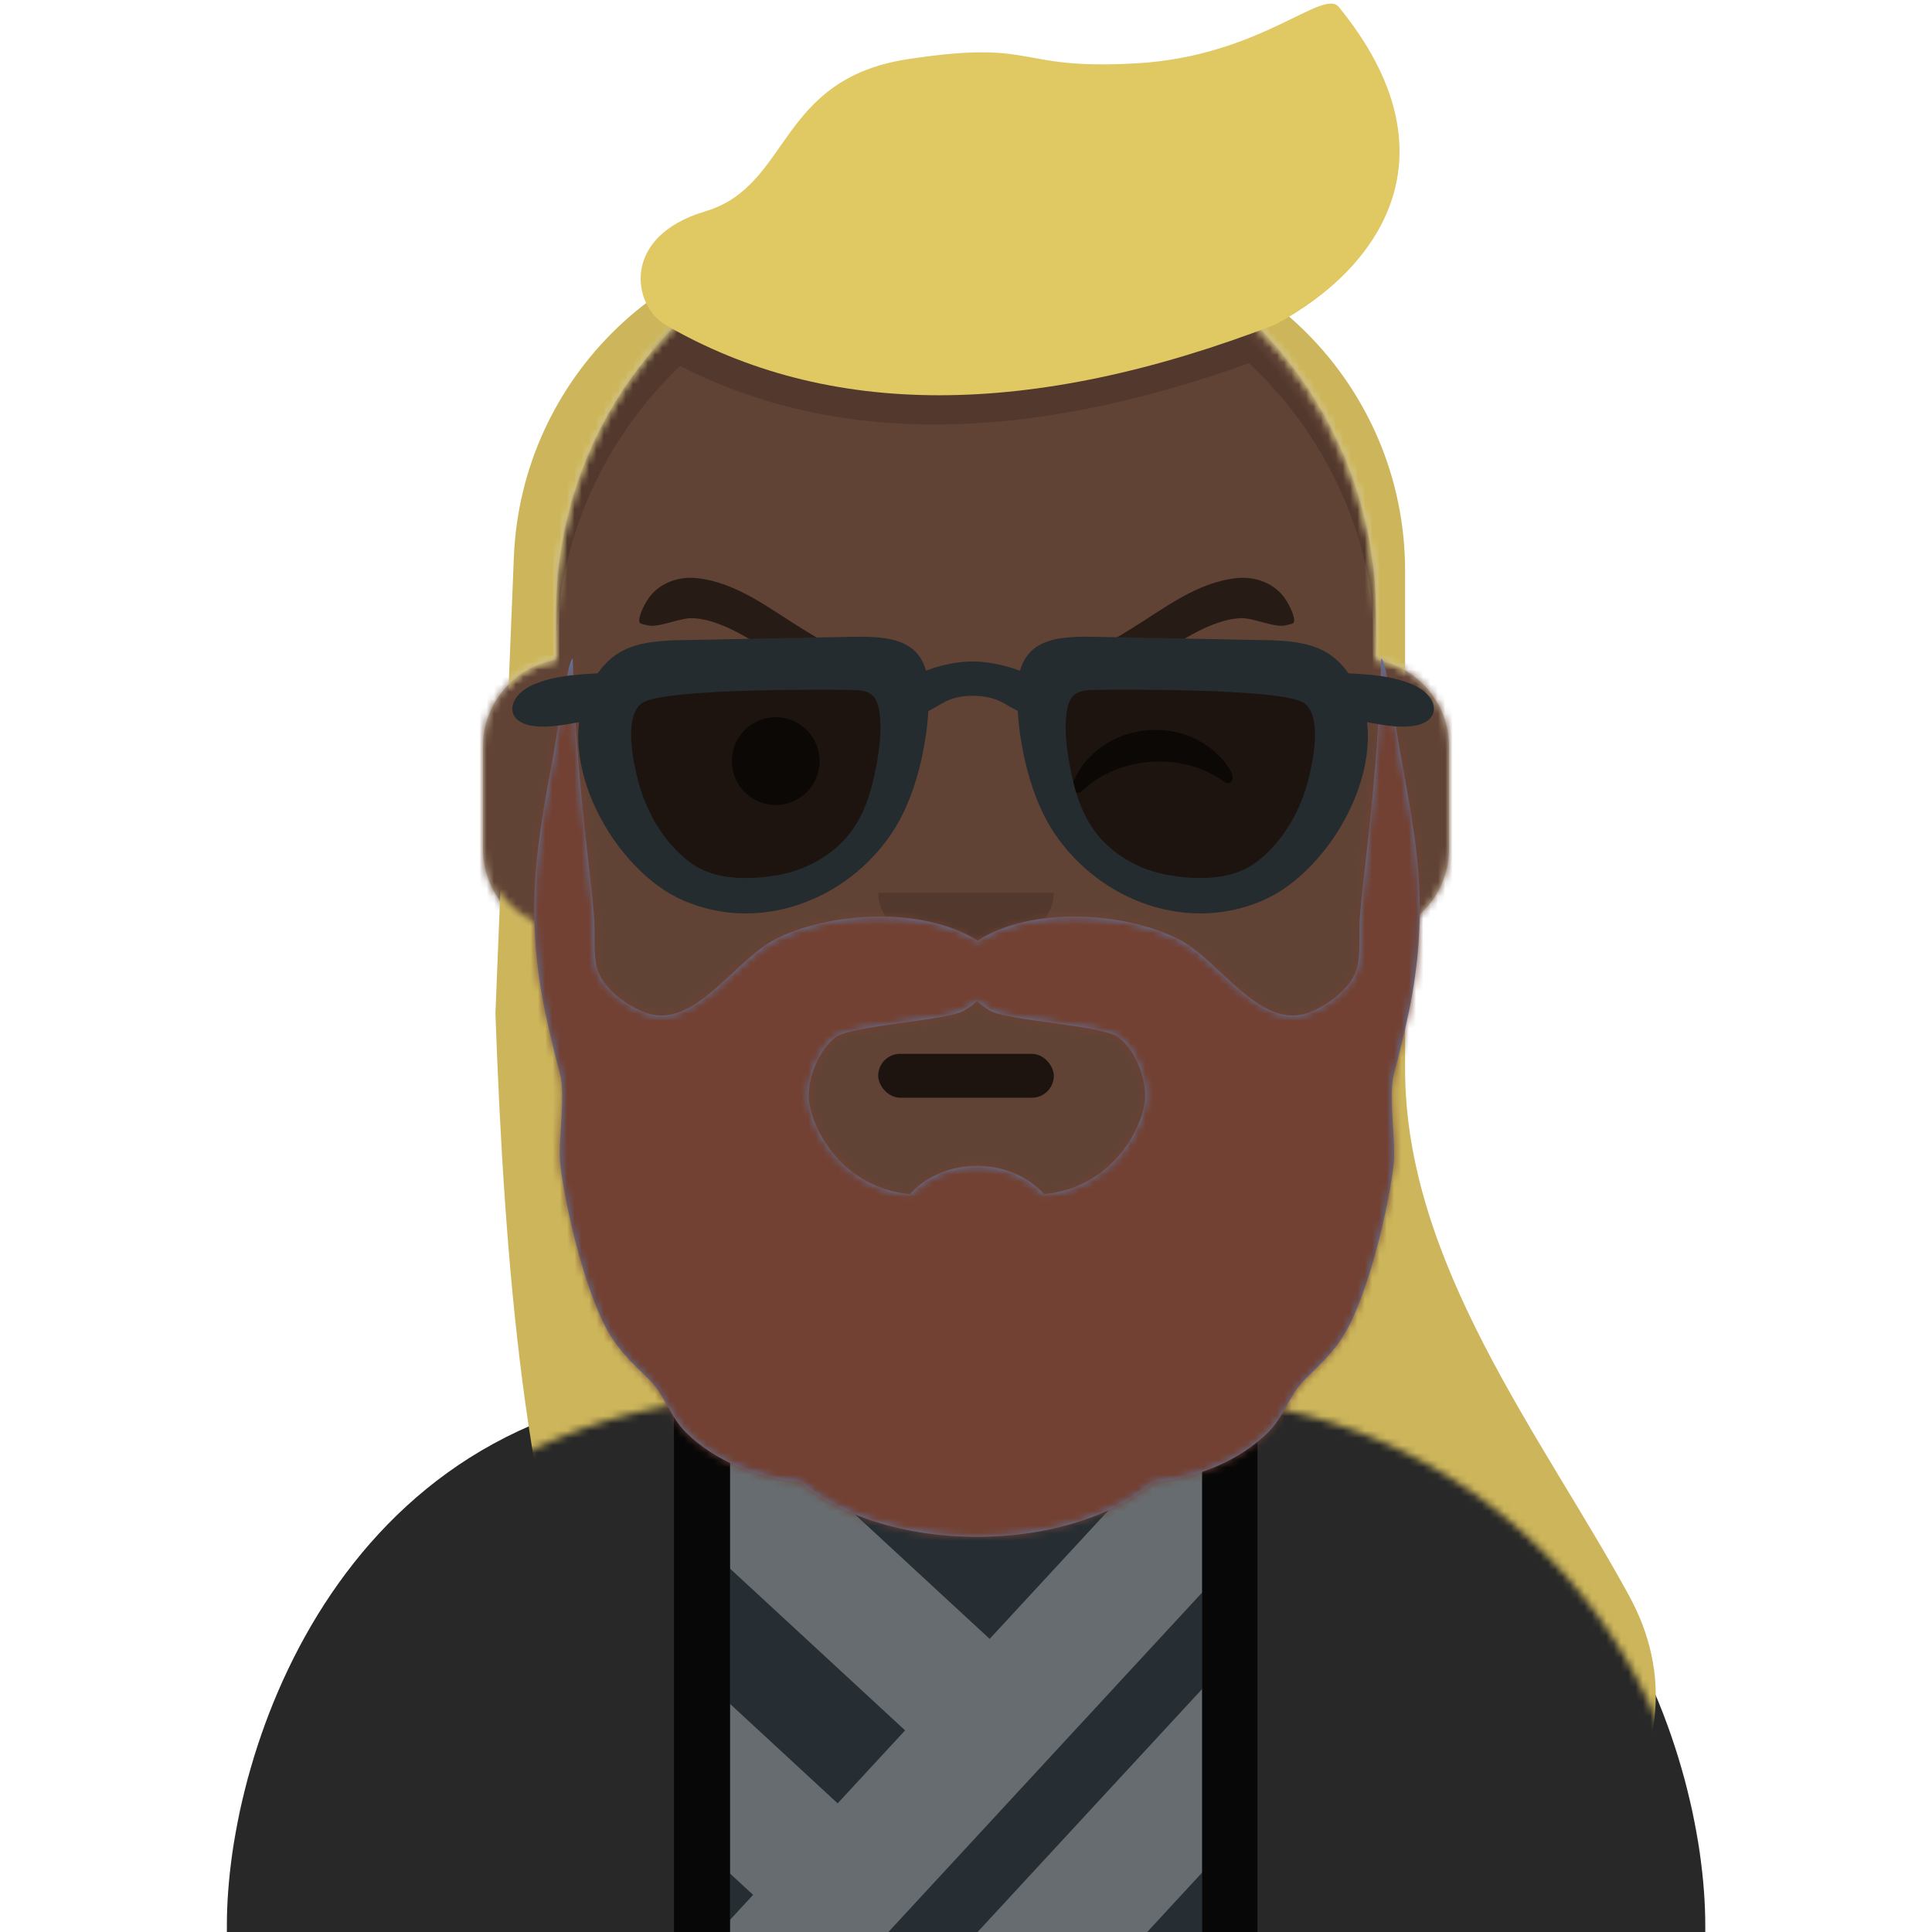
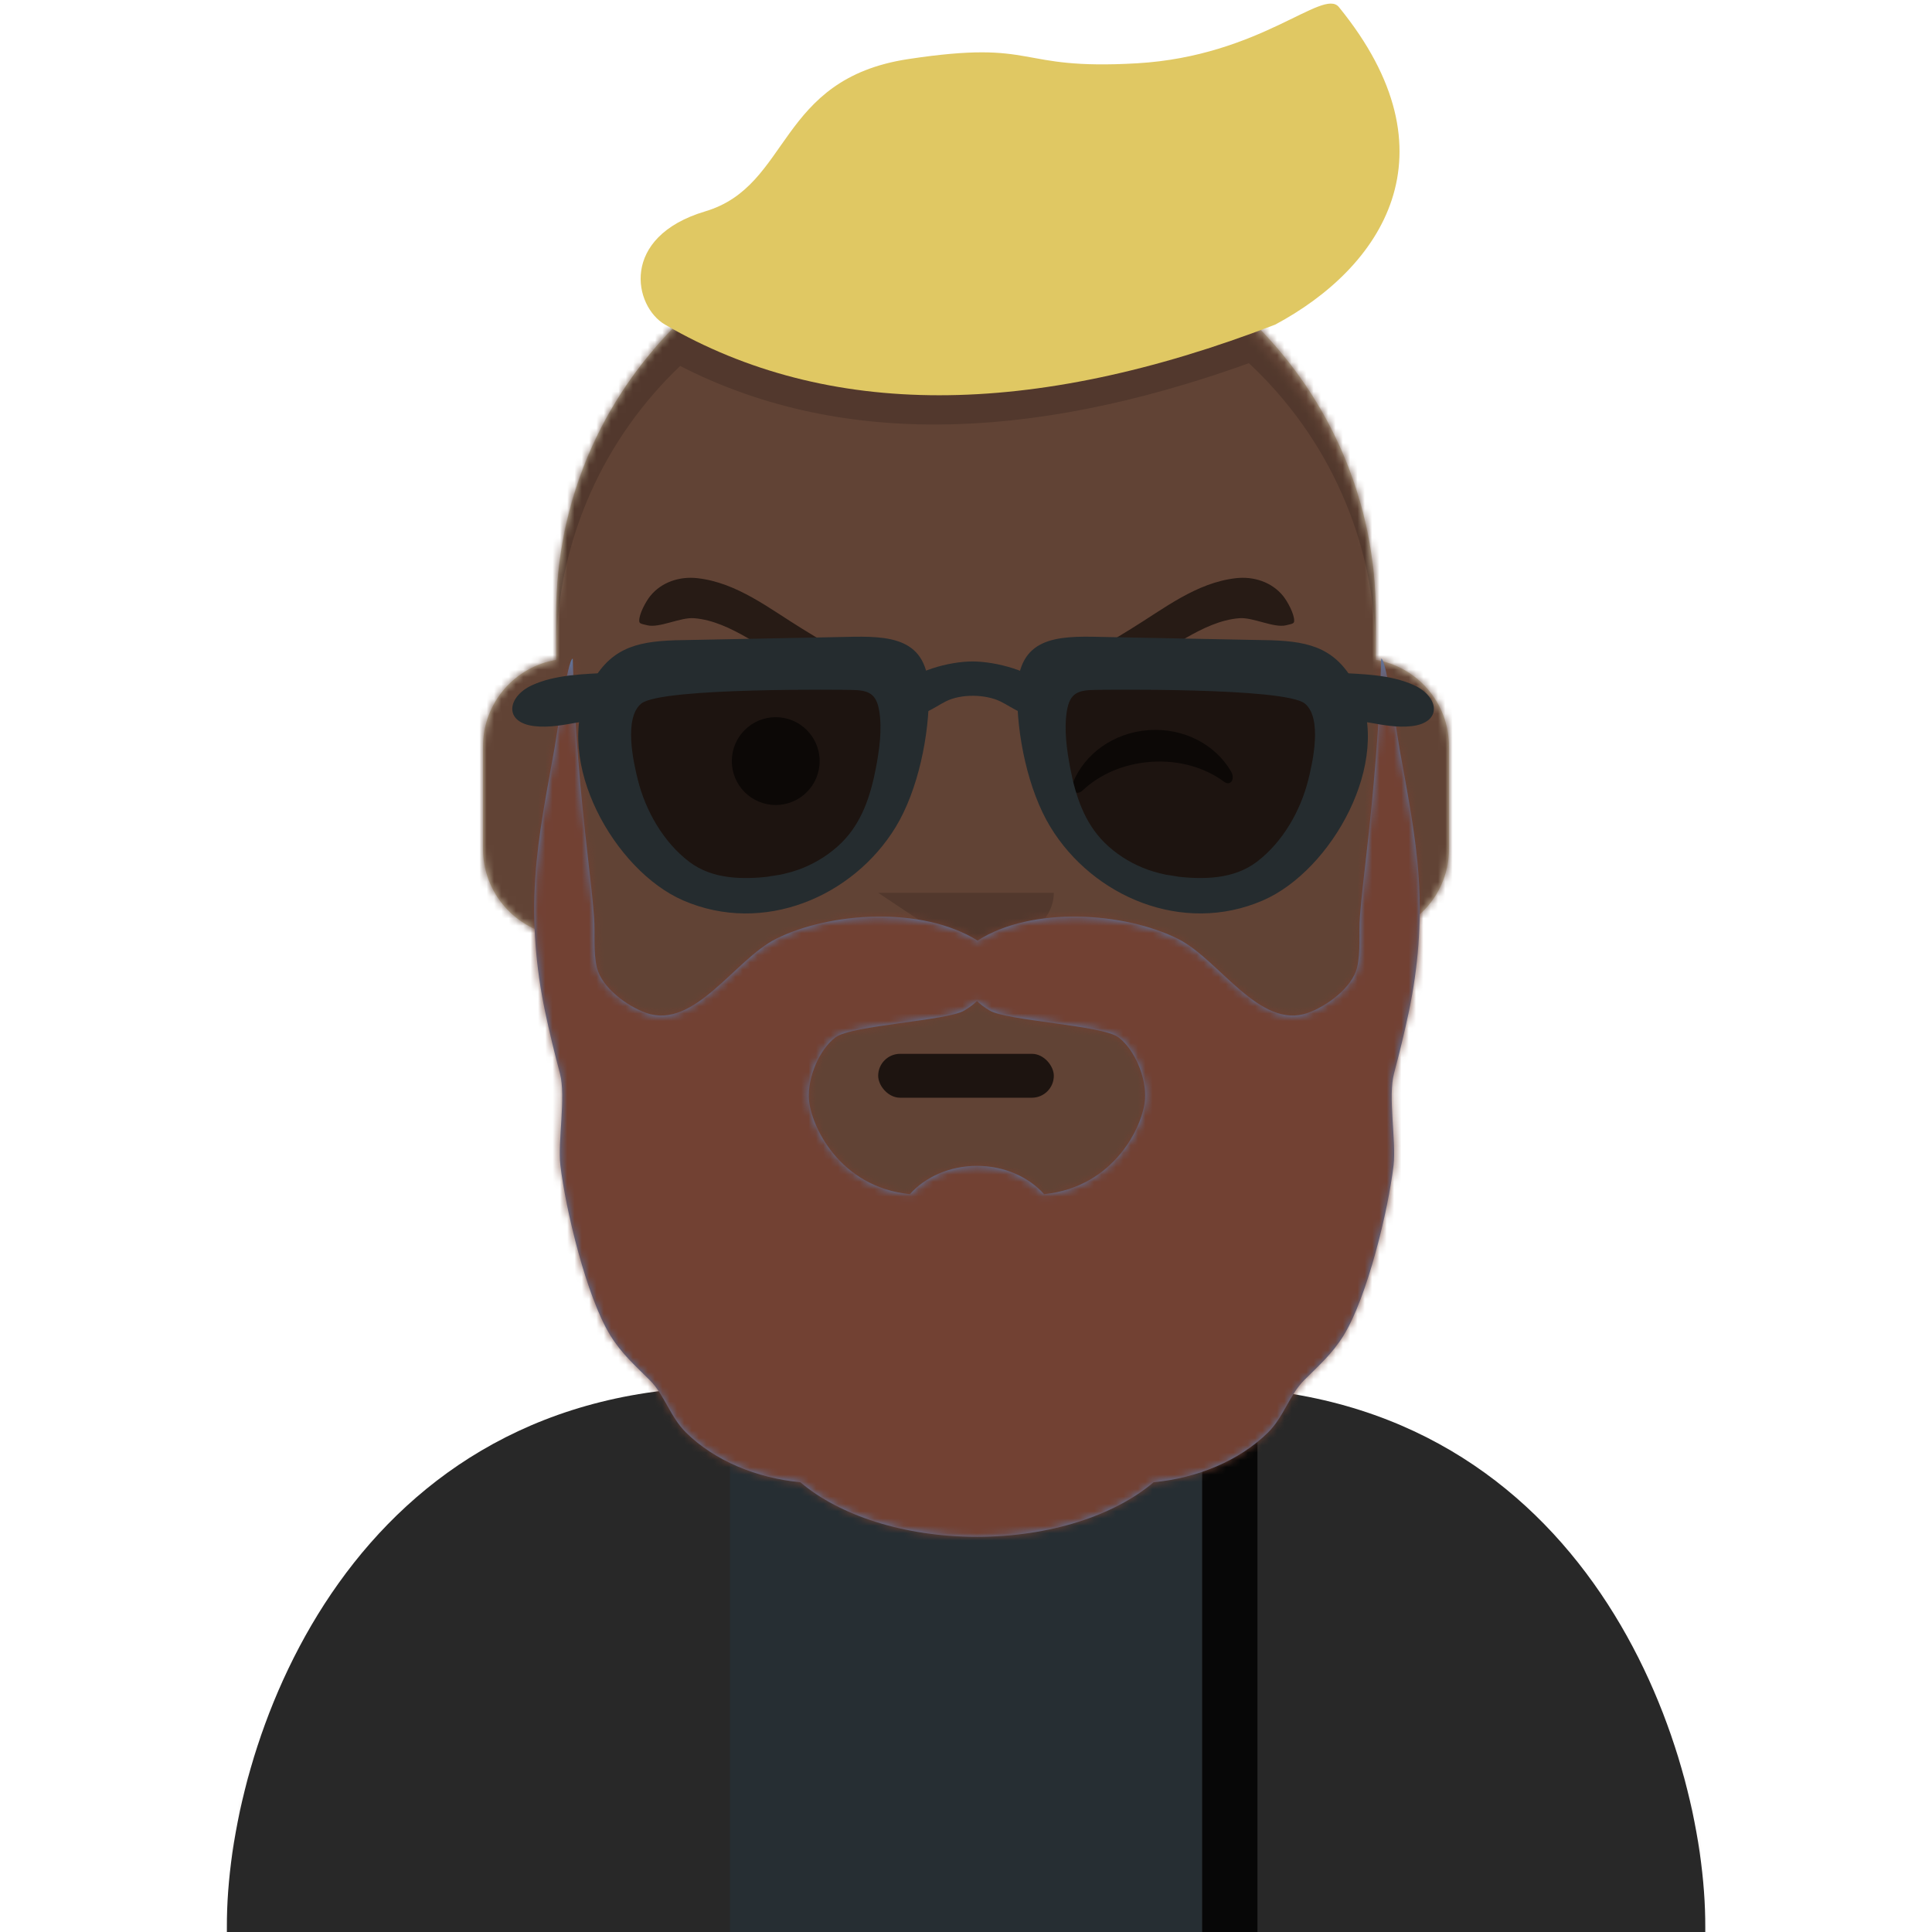
<svg xmlns="http://www.w3.org/2000/svg" xmlns:ns2="http://design.blush" xmlns:xlink="http://www.w3.org/1999/xlink" width="264px" height="264px" viewBox="0 8 264 264" version="1.1">
  <title id="transparent_Title">Avataaar/Default</title>
  <desc>Created with python_avatars</desc>
  <defs>
    <path d="M100,0 C130.928,-5.68137151e-15 156,25.072 156,56 L156.001,62.166 C161.676,63.119 166,68.054 166,74 L166,88 C166,94.052 161.519,99.058 155.694,99.881 C153.628,119.686 141.238,136.422 124.001,144.61 L124,163 L128,163 C167.765,163 200,195.235 200,235 L200,244 L0,244 L0,235 C-4.86974701e-15,195.235 32.235,163 72,163 L76,163 L76,144.611 C58.763,136.422 46.372,119.687 44.305,99.881 C38.481,99.058 34,94.052 34,88 L34,74 C34,68.054 38.325,63.118 44,62.166 L44,56 C44,25.072 69.072,5.68137151e-15 100,0 Z" id="transparent_path-1" />
    <path d="M83,36.348 C83,52.629 105.162,65.828 132.5,65.828 C159.838,65.828 182,52.629 182,36.348 C182,34.985 181.845,33.645 181.544,32.331 C210.784,41.488 232,68.792 232,101.052 L232,110 L32,110 L32,101.052 C32,68.397 53.739,40.82 83.534,32.002 C83.182,33.421 83,34.871 83,36.348 Z" id="transparent_path-3" />
    <rect id="transparent_path-5" x="0" y="0" width="264" height="280" />
    <path d="M74,0 C114.869,0 148,33.131 148,74 L148,84.148 L148,197.608 C135.525,187.237 119.491,181 102,181 L102,181 L98,181 L98,162.611 C115.531,154.283 128.048,137.115 129.791,116.867 C135.569,116.002 140,111.019 140,105 L140,105 L140,92 C140,87.354 137.359,83.324 133.497,81.33 C132.724,81.05 131.952,80.748 131.181,80.426 C130.795,80.32 130.401,80.233 130,80.166 L130,80.166 L130,79.917 C117.224,74.234 104.878,63.071 96.11,47.885 C93.175,42.801 90.831,37.595 89.066,32.397 C80.431,42.941 67.745,53.602 52.342,62.495 C42.778,68.017 33.147,72.291 24,75.266 L24,137.247 C29.602,148.318 38.773,157.278 50,162.611 L50,162.611 L50,181 L46,181 C38.327,181 30.935,182.2 24,184.423 L24,230 C24,244.106 13.569,255.776 0,257.716 L0,74 C0,33.131 33.131,0 74,0 Z" id="transparent_path-7" />
  </defs>
  <g id="transparent_Avataaar/Default" stroke="none" stroke-width="1" fill="none" fill-rule="evenodd">
    <g id="transparent_Body" transform="translate(32, 36)">
      <mask id="transparent_mask-2" fill="white">
        <use xlink:href="#transparent_path-1" />
      </mask>
      <use fill="#D0C6AC" xlink:href="#transparent_path-1" />
      <g id="transparent_Skin-Color" mask="url(#transparent_mask-2)" fill="#614335">
        <g transform="translate(-32, 0)" id="transparent_Color">
          <rect x="0" y="0" width="264" height="244" />
        </g>
      </g>
      <path d="M44,94 C44,124.928 69.072,150 100,150 C130.928,150 156,124.928 156,94 L156,94 L156,102 C156,132.928 130.928,158 100,158 C69.072,158 44,132.928 44,102 Z" id="transparent_Neck-Shadow" fill-opacity="0.1" fill="#000000" mask="url(#transparent_mask-2)" />
    </g>
    <g id="transparent_Clothing" transform="translate(0, 170)">
      <g id="jedi_robe_Clothing/Jedi robe" stroke="none" stroke-width="1" fill="none" fill-rule="evenodd">
        <g id="jedi_robe_Robe" transform="translate(31, 27.5)">
          <path d="M77,1.839 C77,1.839 100.415,19.93 125.026,1.839 L144.732,1.839 L146.639,82.839 L53.79,82.839 L56.462,1.839 L77,1.839 Z" id="jedi_robe_Fabric-Color" fill="#262E33" ns2:color="Top-500" />
-           <path d="M144.732,1.839 L145.05,15.36 L82.694,82.839 L59.513,82.839 L134.365,1.839 L144.732,1.839 Z M145.353,28.215 L145.928,52.677 L118.056,82.839 L94.876,82.839 L145.353,28.215 Z M55.498,31.08 L83.463,56.922 L71.908,69.426 L54.756,53.575 L55.498,31.08 Z M68.946,1.839 L104.232,34.446 L92.678,46.949 L56.09,13.138 L56.462,1.839 L68.946,1.839 Z" id="jedi_robe_Combined-Shape" fill-opacity=".3" fill="#FFF" />
          <path d="M0.009,72.647 L0.001,73.838 L0.001,82.838 L68.746,82.838 L68.746,0 C17.413,0 0.42,47.304 0.009,72.647" id="jedi_robe_Fill-14" fill="#282828" />
-           <path d="M61.093,0.538 L61.093,82.839 L68.746,82.839 L68.746,0 C66.085,0 63.535,0.185 61.093,0.538" id="jedi_robe_Fill-17" fill="#070707" />
          <path d="M202.01,72.647 L202.02,73.838 L202.02,82.838 L133.274,82.837 L133.274,0 C184.607,0 201.599,47.304 202.01,72.647" id="jedi_robe_Fill-20" fill="#282828" />
          <path d="M140.827,0.538 L140.827,82.838 L133.274,82.838 L133.274,0 C135.9,0 138.417,0.185 140.827,0.538" id="jedi_robe_Fill-23" fill="#070707" />
        </g>
      </g>
    </g>
    <g id="transparent_Face" transform="translate(76, 82)" fill="#000000">
      <g id="transparent_Mouth" transform="translate(2, 52)">
        <g id="serious_Mouth/Serious" stroke="none" stroke-width="1" fill="none" fill-rule="evenodd" fill-opacity="0.7">
          <rect id="serious_Why-so-serious?" fill="#000000" x="42" y="18" width="24" height="6" rx="3" />
        </g>
      </g>
      <g id="transparent_Nose" transform="translate(28, 40)" fill-opacity="0.16">
        <g id="default_Nose/Default" stroke="none" stroke-width="1" fill="none" fill-rule="evenodd" fill-opacity="0.16">
-           <path d="M16,8 C16,12.418 21.373,16 28,16 L28,16 C34.627,16 40,12.418 40,8" id="default_Nose" fill="#000000" />
+           <path d="M16,8 L28,16 C34.627,16 40,12.418 40,8" id="default_Nose" fill="#000000" />
        </g>
      </g>
      <g id="transparent_Eyes" transform="translate(0, 8)">
        <g id="wink_Eyes/Wink-😉" stroke="none" stroke-width="1" fill="none" fill-rule="evenodd" fill-opacity="0.6">
          <circle id="wink_Eye" fill="#000000" cx="30" cy="22" r="6" />
          <path d="M70.412,24.205 C72.259,20.406 76.417,17.758 81.25,17.758 C86.066,17.758 90.211,20.387 92.068,24.165 C92.619,25.287 91.834,26.205 91.043,25.525 C88.592,23.417 85.111,22.101 81.25,22.101 C77.509,22.101 74.126,23.336 71.69,25.329 C70.799,26.058 69.872,25.316 70.412,24.205 Z" id="wink_Winky-Wink" fill="#000000" transform="translate(81.252, 21.758) rotate(-4) translate(-81.252, -21.758) " />
        </g>
      </g>
      <g id="transparent_Eyebrow" fill-opacity="0.6">
        <g id="angry_natural_Eyebrow/Natural/Angry-Natural" stroke="none" stroke-width="1" fill="none" fill-rule="evenodd" fill-opacity="0.6">
          <path d="M44.857,12.228 C44.858,12.219 44.858,12.219 44.857,12.228 M17.586,7.892 C15.244,8.33 13.087,9.788 12.152,12.099 C11.801,12.967 11.392,14.924 11.708,15.807 C11.828,16.143 12.033,16.101 12.956,16.043 C14.644,15.937 16.933,13.662 18.748,13.256 C21.275,12.69 23.983,13.115 26.496,13.688 C30.811,14.673 36.485,17.788 40.946,16.17 C41.278,16.05 45.621,12.923 44.369,12.277 C43.924,11.907 41.137,12.085 40.622,11.999 C38.228,11.597 35.73,10.935 33.373,10.327 C28.233,9 22.967,6.881 17.586,7.892" id="angry_natural_Eyebrows-The-Web" fill="#000000" transform="translate(28.095, 12.128) rotate(17) translate(-28.095, -12.128) " />
          <path d="M100.918,12.209 C100.92,12.2 100.92,12.2 100.918,12.209 M73.586,7.892 C71.244,8.33 69.087,9.788 68.152,12.099 C67.801,12.967 67.392,14.924 67.708,15.807 C67.828,16.143 68.033,16.101 68.956,16.043 C70.644,15.937 72.933,13.662 74.748,13.256 C77.275,12.69 79.983,13.115 82.496,13.688 C86.811,14.673 92.485,17.788 96.946,16.17 C97.278,16.05 101.621,12.923 100.369,12.277 C99.924,11.907 97.137,12.085 96.622,11.999 C94.228,11.597 91.73,10.935 89.373,10.327 C84.233,9 78.967,6.881 73.586,7.892" id="angry_natural_Eyebrows-The-Web" fill="#000000" transform="translate(84.095, 12.128) scale(-1, 1) rotate(17) translate(-84.095, -12.128) " />
        </g>
      </g>
    </g>
    <g id="transparent_Top">
      <defs>
-         <path d="M264,5.68434189e-14 L264,280 L232,280 L232,271 C232,231.633 200.406,199.645 161.191,199.01 L160,199 L156,199 L156.001,180.61 C173.531,172.282 186.048,155.114 187.791,134.867 C193.471,134.017 197.849,129.186 197.996,123.305 L198,123 L198,110 C198,104.054 193.676,99.119 188.001,98.166 L188,92 C188,61.072 162.928,36 132,36 C101.072,36 76,61.072 76,92 L76,92 L76,98.166 C70.422,99.102 66.149,103.886 66.004,109.695 L66,110 L66,123 C66,129.019 70.431,134.003 76.209,134.867 C77.952,155.115 90.469,172.283 108,180.611 L108,199 L104,199 C64.633,199 32.645,230.594 32.01,269.809 L32,271 L32,280 L0,280 L0,5.68434189e-14 L264,5.68434189e-14 Z" id="shaved_sides_path-1" />
        <rect id="shaved_sides_path-3" x="0" y="0" width="112" height="150" rx="56" />
      </defs>
      <g id="shaved_sides_Top/Long-Hair/Shaved-Sides" stroke="none" stroke-width="1" fill="none" fill-rule="evenodd">
        <g id="shaved_sides_Behind">
          <mask id="shaved_sides_mask-2" fill="white">
            <use xlink:href="#shaved_sides_path-1" />
          </mask>
          <g id="shaved_sides_Mask-Hair" />
          <path d="M116.179,40 L146,40 C171.405,40 192,60.595 192,86 L192,154.109 C192,180.65 210.759,204.349 222.61,226.052 C234.461,247.754 215.255,268.243 195.771,276.769 C190.902,278.9 185.646,280 180.331,280 L135.263,280 C78.911,280 70.217,216.31 67.697,146.504 L70.217,84.143 C71.213,59.481 91.496,40 116.179,40 Z" id="shaved_sides_Hair" fill="#CCB55A" mask="url(#shaved_sides_mask-2)" />
        </g>
        <g id="shaved_sides_Top" transform="translate(76, 36)">
          <mask id="shaved_sides_mask-4" fill="white">
            <use xlink:href="#shaved_sides_path-3" />
          </mask>
          <g id="shaved_sides_Mask" />
          <path d="M81.029,-12.35 C98.086,-13.324 103.636,-29.113 106.85,-25.074 C119.589,-9.063 116.421,9.341 98.801,19.94 C107.026,29.483 112,41.911 112,55.5 L112,61.5 C112,45.76 105.328,31.578 94.657,21.63 C63.919,32.677 38.015,32.802 16.943,22.009 C6.708,31.743 0.253,45.416 0.007,60.599 L0,61.5 L0,55.5 C-1.66646865e-15,41.892 4.987,29.449 13.233,19.899 C9.399,16.863 8.258,8.188 19.467,4.877 C31.312,1.378 29.306,-13.202 47.458,-15.926 C65.609,-18.65 63.971,-11.375 81.029,-12.35 Z" id="shaved_sides_Shadow" fill-opacity="0.16" fill="#000000" mask="url(#shaved_sides_mask-4)" />
        </g>
        <path d="M90.878,52.361 C113.028,65.227 140.817,65.227 174.244,52.361 C188.775,44.589 199.331,29.042 182.951,8.963 C180.782,6.305 172.244,15.676 155.351,16.65 C138.458,17.625 142.08,13.35 124.103,16.074 C106.126,18.798 108.112,33.378 96.381,36.877 C84.651,40.375 86.578,49.864 90.878,52.361 Z" id="shaved_sides_Copetón" fill="#E0C863" />
        <g id="shaved_sides_Facial-Hair" transform="translate(49, 72)">
          <defs>
            <path d="M65.18,77.737 C67.363,76.105 80.407,75.479 82.758,74.089 C83.492,73.655 84.061,73.216 84.5,72.78 C84.939,73.216 85.509,73.655 86.242,74.089 C88.593,75.479 101.637,76.105 103.82,77.737 C106.03,79.391 107.644,83.185 107.467,86.151 C107.255,89.71 103.361,98.203 93.672,99.181 C91.558,96.828 88.237,95.31 84.5,95.31 C80.763,95.31 77.442,96.828 75.328,99.181 C65.639,98.203 61.745,89.71 61.533,86.151 C61.357,83.185 62.97,79.391 65.18,77.737 M103.142,94.906 C103.143,94.906 103.145,94.905 103.146,94.905 C103.144,94.905 103.143,94.906 103.142,94.906 M65.845,94.901 C65.849,94.903 65.857,94.906 65.862,94.908 C65.857,94.906 65.851,94.903 65.845,94.901 M144.863,55.985 C144.474,50.03 143.278,44.152 142.234,38.286 C141.953,36.707 140.424,26 139.735,26 C139.502,35.109 138.702,44.08 137.67,53.139 C137.361,55.848 137.038,58.556 136.825,61.274 C136.654,63.47 136.96,66.122 136.428,68.246 C135.749,70.952 132.348,73.478 129.703,74.411 C123.103,76.737 117.598,67.108 111.961,64.291 C104.643,60.635 92.064,59.764 84.582,64.53 C76.936,59.764 64.357,60.635 57.039,64.291 C51.402,67.108 45.897,76.737 39.297,74.411 C36.652,73.478 33.25,70.952 32.572,68.246 C32.04,66.122 32.346,63.47 32.175,61.274 C31.962,58.556 31.639,55.848 31.33,53.139 C30.298,44.08 29.497,35.109 29.265,26 C28.576,26 27.047,36.707 26.766,38.286 C25.722,44.152 24.526,50.03 24.138,55.985 C23.739,62.105 24.215,68.167 25.47,74.163 C26.069,77.028 26.769,79.876 27.519,82.704 C28.353,85.847 27.199,91.966 27.572,95.192 C28.279,101.296 31.154,113.2 34.383,118.451 C35.944,120.989 37.773,122.574 39.816,124.619 C41.783,126.588 42.604,129.64 44.726,131.737 C48.682,135.645 54.446,137.971 60.366,138.543 C65.677,143.05 74.506,146 84.5,146 C94.495,146 103.323,143.05 108.635,138.543 C114.554,137.971 120.318,135.645 124.274,131.737 C126.396,129.64 127.217,126.588 129.184,124.619 C131.226,122.574 133.056,120.989 134.617,118.451 C137.846,113.2 140.721,101.296 141.428,95.192 C141.801,91.966 140.647,85.847 141.481,82.704 C142.232,79.876 142.931,77.028 143.531,74.163 C144.785,68.167 145.261,62.105 144.863,55.985 Z" id="beard_magestic_path-1" />
          </defs>
          <g id="beard_magestic_Facial-Hair/Beard-Magestic" stroke="none" stroke-width="1" fill="none" fill-rule="evenodd">
            <mask id="beard_magestic_mask-2" fill="white">
              <use xlink:href="#beard_magestic_path-1" />
            </mask>
            <use id="beard_magestic_Glorious-Beard" fill="#5E7AA9" xlink:href="#beard_magestic_path-1" />
            <g id="beard_magestic_Facial-Hair-Color" mask="url(#beard_magestic_mask-2)" fill="#724133">
              <rect id="beard_magestic_Color" x="0" y="0" width="168" height="152" />
            </g>
          </g>
        </g>
        <g id="shaved_sides_Accessory" transform="translate(62, 85)">
          <defs>
            <filter x="-3.2%" y="-10.5%" width="106.3%" height="121.1%" filterUnits="objectBoundingBox" id="sunglasses_filter-1">
              <feOffset dx="0" dy="2" in="SourceAlpha" result="shadowOffsetOuter1" />
              <feColorMatrix values="0 0 0 0 0   0 0 0 0 0   0 0 0 0 0  0 0 0 0.1 0" type="matrix" in="shadowOffsetOuter1" result="shadowMatrixOuter1" />
              <feMerge>
                <feMergeNode in="shadowMatrixOuter1" />
                <feMergeNode in="SourceGraphic" />
              </feMerge>
            </filter>
            <linearGradient x1="50%" y1="0%" x2="50%" y2="70.506%" id="sunglasses_linearGradient-2">
              <stop stop-color="#FFFFFF" stop-opacity="0.5" offset="0%" />
              <stop stop-color="#000000" stop-opacity="0.5" offset="100%" />
            </linearGradient>
            <path d="M47.01,6.277 C49.521,6.301 50.708,6.726 51.136,9.392 C51.569,12.092 51.148,15.128 50.648,17.787 C49.886,21.848 48.617,25.826 45.664,28.794 C44.109,30.358 42.212,31.603 40.194,32.454 C39.123,32.906 37.991,33.232 36.86,33.48 C36.529,33.552 33.706,33.948 35.438,33.747 C31.397,34.216 27.013,34.197 23.638,31.579 C19.898,28.678 17.337,24.086 16.211,19.513 C15.552,16.837 14.167,10.437 16.697,8.297 C19.595,5.845 47.01,6.277 47.01,6.277 L47.01,6.277 Z" id="sunglasses_path-3" />
            <linearGradient x1="50%" y1="0%" x2="50%" y2="100%" id="sunglasses_linearGradient-4">
              <stop stop-color="#FFFFFF" stop-opacity="0.5" offset="0%" />
              <stop stop-color="#000000" stop-opacity="0.5" offset="70.506%" />
            </linearGradient>
            <path d="M78.919,6.275 C76.408,6.299 75.221,6.724 74.794,9.389 C74.36,12.089 74.782,15.125 75.281,17.784 C76.044,21.845 77.313,25.824 80.265,28.792 C81.821,30.355 83.718,31.601 85.736,32.452 C86.807,32.903 87.939,33.23 89.07,33.477 C89.4,33.549 92.223,33.946 90.492,33.744 C94.533,34.214 98.917,34.195 102.292,31.577 C106.032,28.675 108.593,24.084 109.719,19.511 C110.378,16.834 111.762,10.434 109.233,8.294 C106.335,5.843 78.919,6.275 78.919,6.275 L78.919,6.275 Z" id="sunglasses_path-5" />
          </defs>
          <g id="sunglasses_Top/_Resources/Sunglasses" stroke="none" stroke-width="1" fill="none" fill-rule="evenodd">
            <g id="sunglasses_Sunglasses" filter="url(#sunglasses_filter-1)" transform="translate(8, 8)">
              <g id="sunglasses_shades">
                <use fill-opacity="0.7" fill="#000000" xlink:href="#sunglasses_path-3" />
                <use fill="url(#linearGradient-2)" style="mix-blend-mode: screen;" xlink:href="#sunglasses_path-3" />
              </g>
              <g id="sunglasses_shades">
                <use fill-opacity="0.7" fill="#000000" xlink:href="#sunglasses_path-5" />
                <use fill="url(#linearGradient-4)" style="mix-blend-mode: screen;" xlink:href="#sunglasses_path-5" />
              </g>
              <g id="sunglasses_Glasses" fill="#252C2F">
                <path d="M46.249,7.275 C48.621,7.298 49.742,7.692 50.146,10.165 C50.555,12.671 50.157,15.487 49.685,17.955 C48.965,21.723 47.767,25.415 44.978,28.169 C43.508,29.619 41.717,30.775 39.811,31.564 C38.799,31.983 37.73,32.286 36.661,32.516 C36.349,32.583 33.682,32.95 35.318,32.764 C31.501,33.199 27.36,33.182 24.172,30.753 C20.64,28.06 18.22,23.8 17.157,19.556 C16.534,17.073 15.226,11.134 17.616,9.149 C20.353,6.875 46.249,7.275 46.249,7.275 L46.249,7.275 Z M22.218,0.49 C16.777,0.678 13.147,1.634 10.463,7.069 C5.546,17.03 13.963,31.969 23.352,36.039 C34.329,40.799 46.592,35.532 52.396,26.006 C55.469,20.962 57.022,13.323 56.922,7.504 C56.795,0.076 51.607,-0.13 45.509,0.034 L22.218,0.49 Z" id="sunglasses_Frame" />
                <path d="M79.681,7.273 C77.309,7.295 76.188,7.689 75.784,10.163 C75.374,12.668 75.772,15.485 76.244,17.952 C76.965,21.72 78.163,25.412 80.952,28.166 C82.421,29.616 84.213,30.772 86.119,31.562 C87.131,31.981 88.2,32.284 89.268,32.513 C89.581,32.58 92.247,32.948 90.612,32.761 C94.429,33.197 98.57,33.179 101.757,30.75 C105.29,28.058 107.709,23.798 108.773,19.554 C109.396,17.071 110.703,11.132 108.314,9.147 C105.576,6.872 79.681,7.273 79.681,7.273 L79.681,7.273 Z M103.712,0.488 C109.152,0.675 112.783,1.632 115.466,7.067 C120.384,17.028 111.967,31.966 102.577,36.037 C91.6,40.797 79.338,35.529 73.534,26.004 C70.461,20.96 68.907,13.321 69.007,7.501 C69.135,0.074 74.323,-0.132 80.421,0.032 L103.712,0.488 Z" id="sunglasses_Frame" />
                <path d="M13.197,4.927 C9.785,5.118 5.886,5.164 2.69,6.639 C-0.695,8.201 -1.218,11.739 3.049,12.226 C4.971,12.446 6.895,12.083 8.787,11.745 C10.337,11.468 12.442,11.558 13.906,10.966 C16.636,9.862 16.46,4.74 13.197,4.927" id="sunglasses_Frame" />
                <path d="M112.735,4.927 C116.147,5.118 120.046,5.164 123.242,6.639 C126.626,8.201 127.149,11.739 122.882,12.226 C120.961,12.446 119.037,12.083 117.144,11.745 C115.595,11.468 113.49,11.558 112.025,10.966 C109.296,9.862 109.471,4.74 112.735,4.927" id="sunglasses_Frame" />
                <path d="M73.109,7.013 C71.163,4.713 66.091,3.385 62.891,3.385 C59.691,3.385 54.768,4.713 52.822,7.013 C51.841,8.172 51.807,9.724 53.508,10.451 C55.626,11.357 57.517,9.714 59.213,8.855 C61.381,7.757 64.712,7.877 66.719,8.855 C68.427,9.688 70.305,11.357 72.423,10.451 C74.124,9.724 74.091,8.172 73.109,7.013" id="sunglasses_Frame" />
              </g>
            </g>
          </g>
        </g>
      </g>
    </g>
  </g>
</svg>